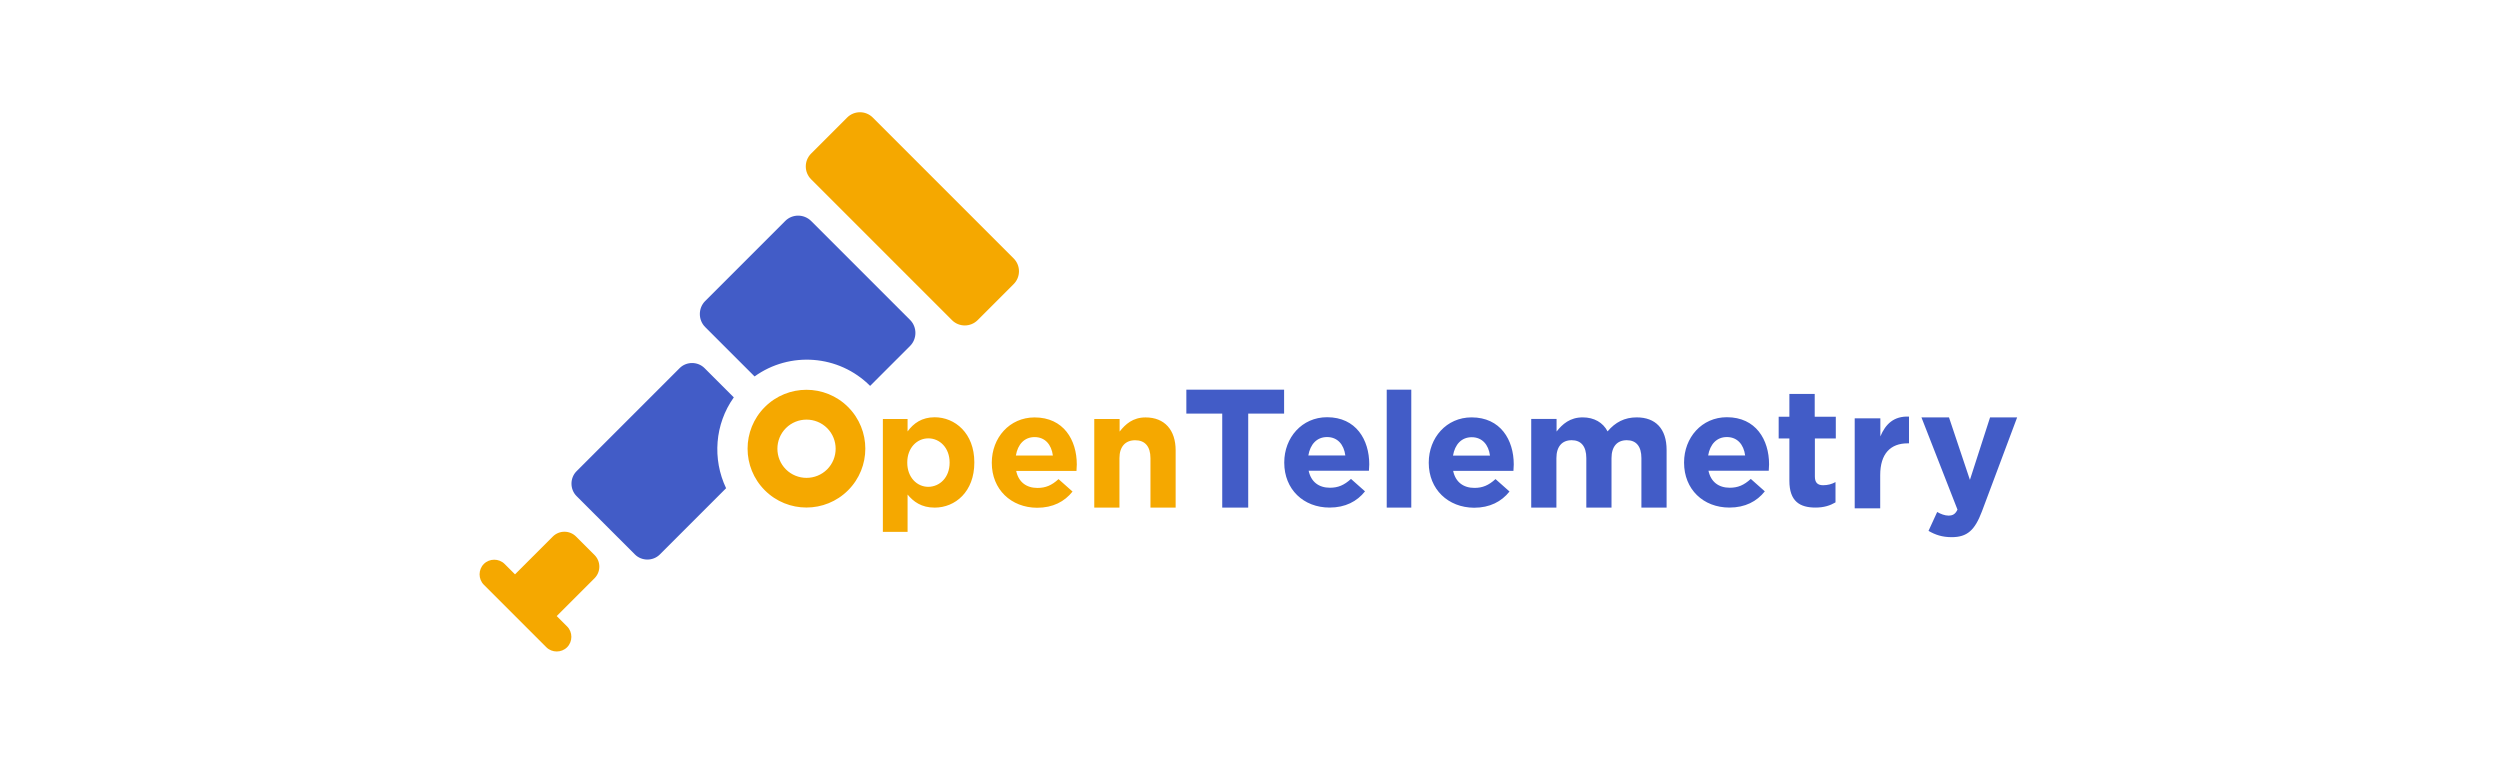
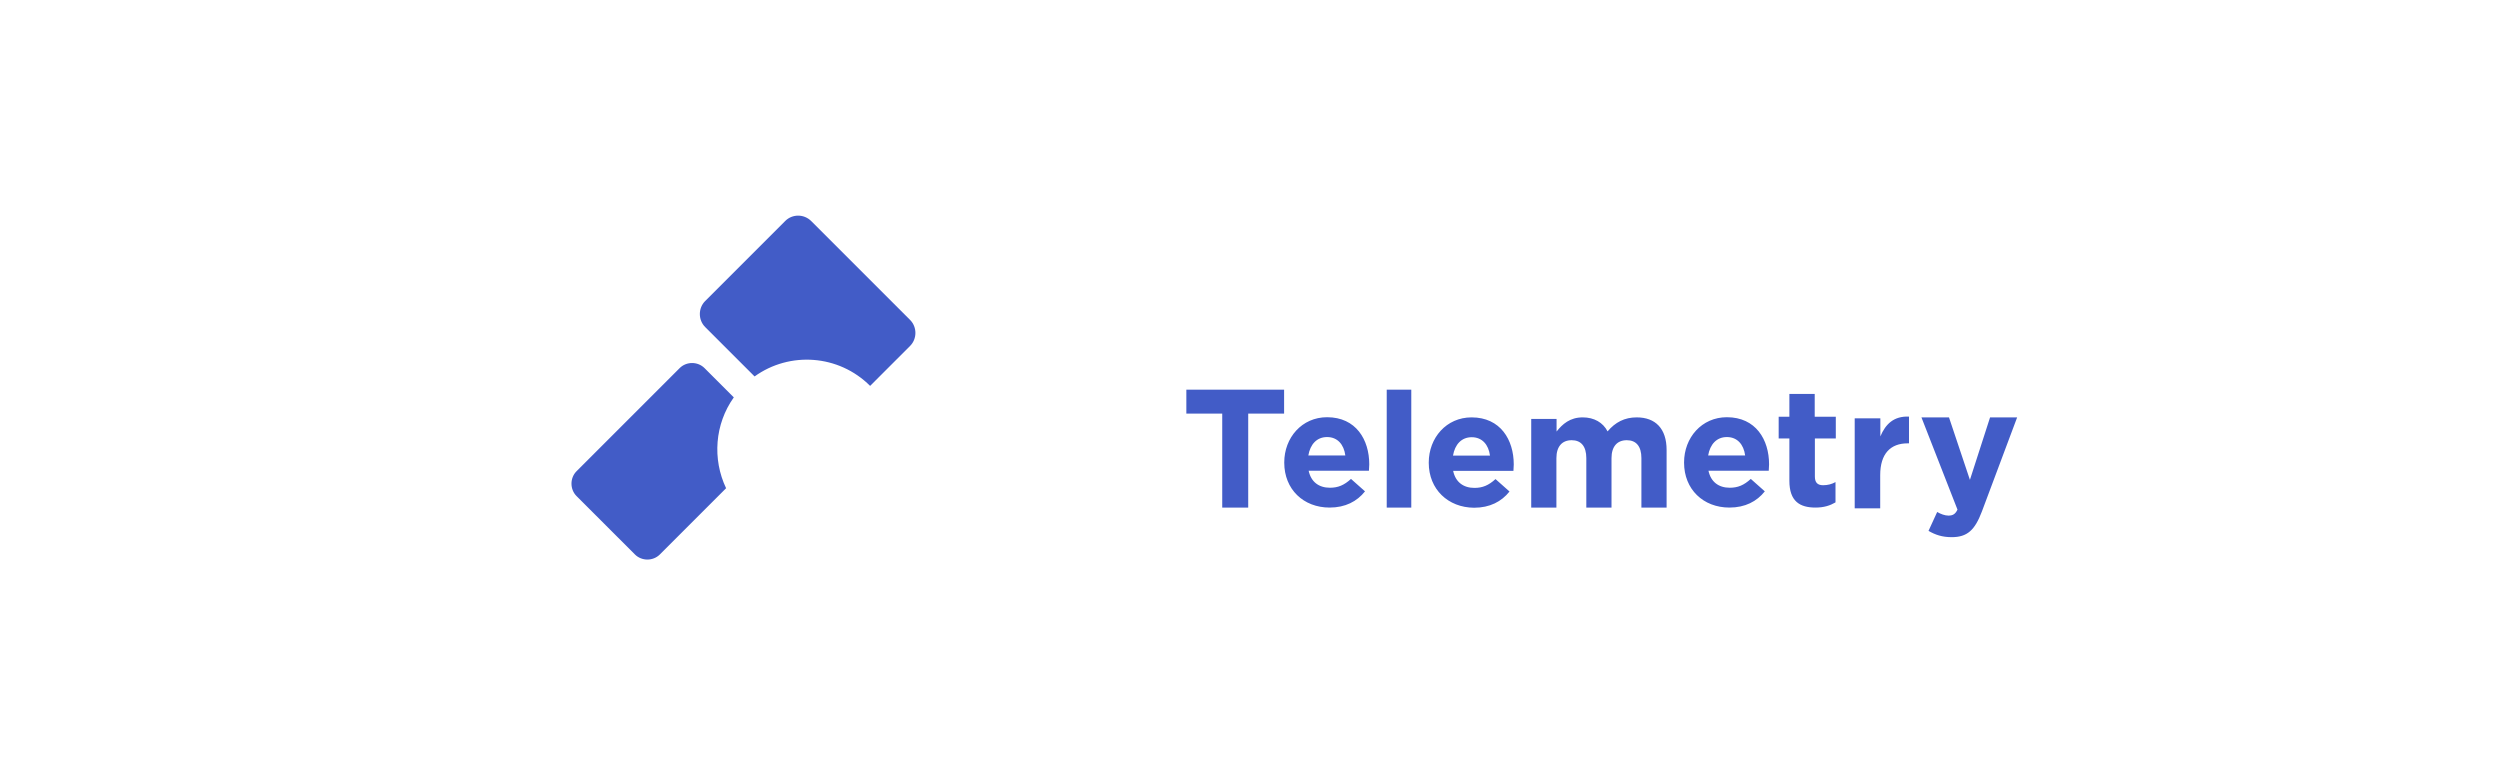
<svg xmlns="http://www.w3.org/2000/svg" width="245" height="75" viewBox="0 0 245 75" fill="none">
  <rect x="0" y="0" width="245" height="75" fill="#333333" stroke="none" />
  <g clip-path="url(#clip0_6299_8534)">
    <rect width="245" height="75" fill="white" />
    <rect width="245" height="75" fill="white" />
-     <path d="M74.952 39.889C72.7 42.141 72.7 45.797 74.952 48.049C77.204 50.301 80.86 50.301 83.112 48.049C85.364 45.797 85.364 42.141 83.112 39.889C80.86 37.637 77.204 37.637 74.952 39.889ZM81.06 45.998C79.95 47.108 78.129 47.108 77.019 45.998C75.908 44.887 75.908 43.067 77.019 41.956C78.129 40.845 79.95 40.845 81.06 41.956C82.171 43.067 82.171 44.887 81.06 45.998ZM86.521 41.061H88.943V42.28C89.529 41.478 90.347 40.892 91.596 40.892C93.586 40.892 95.484 42.45 95.484 45.303V45.334C95.484 48.188 93.617 49.746 91.596 49.746C90.3 49.746 89.514 49.16 88.943 48.466V52.122H86.521V41.061ZM93.062 45.35V45.319C93.062 43.9 92.105 42.959 90.979 42.959C89.853 42.959 88.912 43.9 88.912 45.319V45.35C88.912 46.769 89.853 47.71 90.979 47.71C92.105 47.694 93.062 46.784 93.062 45.35ZM97.196 45.365V45.334C97.196 42.912 98.924 40.907 101.392 40.907C104.23 40.907 105.526 43.113 105.526 45.519C105.526 45.704 105.51 45.936 105.495 46.152H99.587C99.818 47.247 100.59 47.818 101.669 47.818C102.471 47.818 103.058 47.571 103.736 46.954L105.109 48.172C104.323 49.16 103.181 49.761 101.638 49.761C99.078 49.746 97.196 47.957 97.196 45.365ZM103.181 44.64C103.042 43.56 102.41 42.835 101.392 42.835C100.389 42.835 99.741 43.545 99.556 44.64H103.181ZM107.254 41.061H109.722V42.295C110.292 41.57 111.017 40.907 112.267 40.907C114.133 40.907 115.213 42.141 115.213 44.131V49.746H112.745V44.902C112.745 43.73 112.19 43.144 111.249 43.144C110.308 43.144 109.706 43.745 109.706 44.902V49.746H107.238V41.061H107.254ZM83.019 11.521L79.487 15.053C78.793 15.747 78.793 16.873 79.487 17.568L93.293 31.374C93.987 32.068 95.113 32.068 95.808 31.374L99.34 27.841C100.034 27.147 100.034 26.021 99.34 25.327L85.534 11.521C84.84 10.826 83.714 10.826 83.019 11.521ZM58.261 56.672C58.893 56.04 58.893 55.022 58.261 54.389L56.456 52.584C55.824 51.952 54.806 51.952 54.173 52.584L50.471 56.286L49.453 55.268C48.897 54.713 47.972 54.713 47.416 55.268C46.861 55.824 46.861 56.749 47.416 57.305L53.541 63.429C54.096 63.984 55.022 63.984 55.577 63.429C56.132 62.873 56.132 61.948 55.577 61.392L54.559 60.374L58.261 56.672Z" fill="#F5A800" />
    <path d="M76.957 21.651L69.105 29.503C68.411 30.198 68.411 31.354 69.105 32.049L73.949 36.892C77.374 34.424 82.186 34.733 85.272 37.818L89.19 33.9C89.884 33.206 89.884 32.049 89.19 31.354L79.502 21.667C78.793 20.957 77.651 20.957 76.957 21.651ZM71.913 38.944L69.044 36.075C68.38 35.411 67.27 35.411 66.606 36.075L56.502 46.179C55.839 46.842 55.839 47.953 56.502 48.616L62.225 54.339C62.889 55.002 63.999 55.002 64.663 54.339L71.157 47.845C69.799 44.991 70.046 41.566 71.913 38.944ZM119.779 40.533H116.262V38.188H125.842V40.533H122.325V49.742H119.779V40.533ZM125.857 45.346V45.315C125.857 42.893 127.585 40.888 130.053 40.888C132.891 40.888 134.187 43.093 134.187 45.5C134.187 45.685 134.172 45.916 134.156 46.132H128.248C128.48 47.228 129.251 47.798 130.331 47.798C131.133 47.798 131.719 47.552 132.398 46.934L133.771 48.153C132.984 49.14 131.842 49.742 130.3 49.742C127.739 49.742 125.857 47.953 125.857 45.346ZM131.842 44.636C131.704 43.556 131.071 42.831 130.053 42.831C129.05 42.831 128.402 43.541 128.217 44.636H131.842ZM135.899 38.188H138.306V49.742H135.899V38.188ZM140.018 45.361V45.33C140.018 42.908 141.746 40.903 144.214 40.903C147.052 40.903 148.348 43.109 148.348 45.515C148.348 45.7 148.333 45.932 148.317 46.148H142.409C142.641 47.243 143.412 47.814 144.492 47.814C145.294 47.814 145.88 47.567 146.559 46.95L147.932 48.169C147.145 49.156 146.003 49.758 144.461 49.758C141.915 49.742 140.018 47.953 140.018 45.361ZM146.019 44.651C145.88 43.572 145.247 42.847 144.229 42.847C143.227 42.847 142.579 43.556 142.394 44.651H146.019ZM150.076 41.057H152.544V42.291C153.115 41.566 153.855 40.903 155.105 40.903C156.231 40.903 157.095 41.412 157.542 42.276C158.298 41.381 159.208 40.903 160.396 40.903C162.231 40.903 163.327 41.998 163.327 44.096V49.742H160.858V44.898C160.858 43.726 160.334 43.14 159.424 43.14C158.498 43.14 157.928 43.741 157.928 44.898V49.742H155.459V44.898C155.459 43.726 154.935 43.14 154.025 43.14C153.099 43.14 152.528 43.741 152.528 44.898V49.742H150.06V41.057H150.076ZM165.039 45.346V45.315C165.039 42.893 166.767 40.888 169.235 40.888C172.073 40.888 173.369 43.093 173.369 45.5C173.369 45.685 173.353 45.916 173.338 46.132H167.43C167.661 47.228 168.433 47.798 169.512 47.798C170.315 47.798 170.901 47.552 171.579 46.934L172.952 48.153C172.166 49.14 171.024 49.742 169.482 49.742C166.921 49.742 165.039 47.953 165.039 45.346ZM171.024 44.636C170.885 43.556 170.253 42.831 169.235 42.831C168.232 42.831 167.584 43.541 167.399 44.636H171.024ZM175.359 47.12V42.97H174.31V40.841H175.359V38.605H177.842V40.841H179.909V42.97H177.858V46.703C177.858 47.274 178.105 47.552 178.66 47.552C179.123 47.552 179.524 47.444 179.879 47.243V49.233C179.354 49.541 178.752 49.742 177.919 49.742C176.392 49.742 175.359 49.14 175.359 47.12ZM181.776 40.996H184.275V42.77C184.784 41.551 185.602 40.764 187.082 40.826V43.448H186.944C185.278 43.448 184.26 44.451 184.26 46.564V49.819H181.761V40.996H181.776ZM195.027 40.903H197.68L194.225 50.128C193.53 51.963 192.79 52.642 191.263 52.642C190.337 52.642 189.659 52.411 188.995 52.025L189.844 50.174C190.183 50.374 190.6 50.529 190.939 50.529C191.371 50.529 191.618 50.39 191.834 49.943L188.301 40.903H191.001L193.052 47.027L195.027 40.903Z" fill="#425CC7" />
  </g>
  <defs>
    <clipPath id="clip0_6299_8534">
      <rect width="245" height="75" fill="white" />
    </clipPath>
  </defs>
</svg>